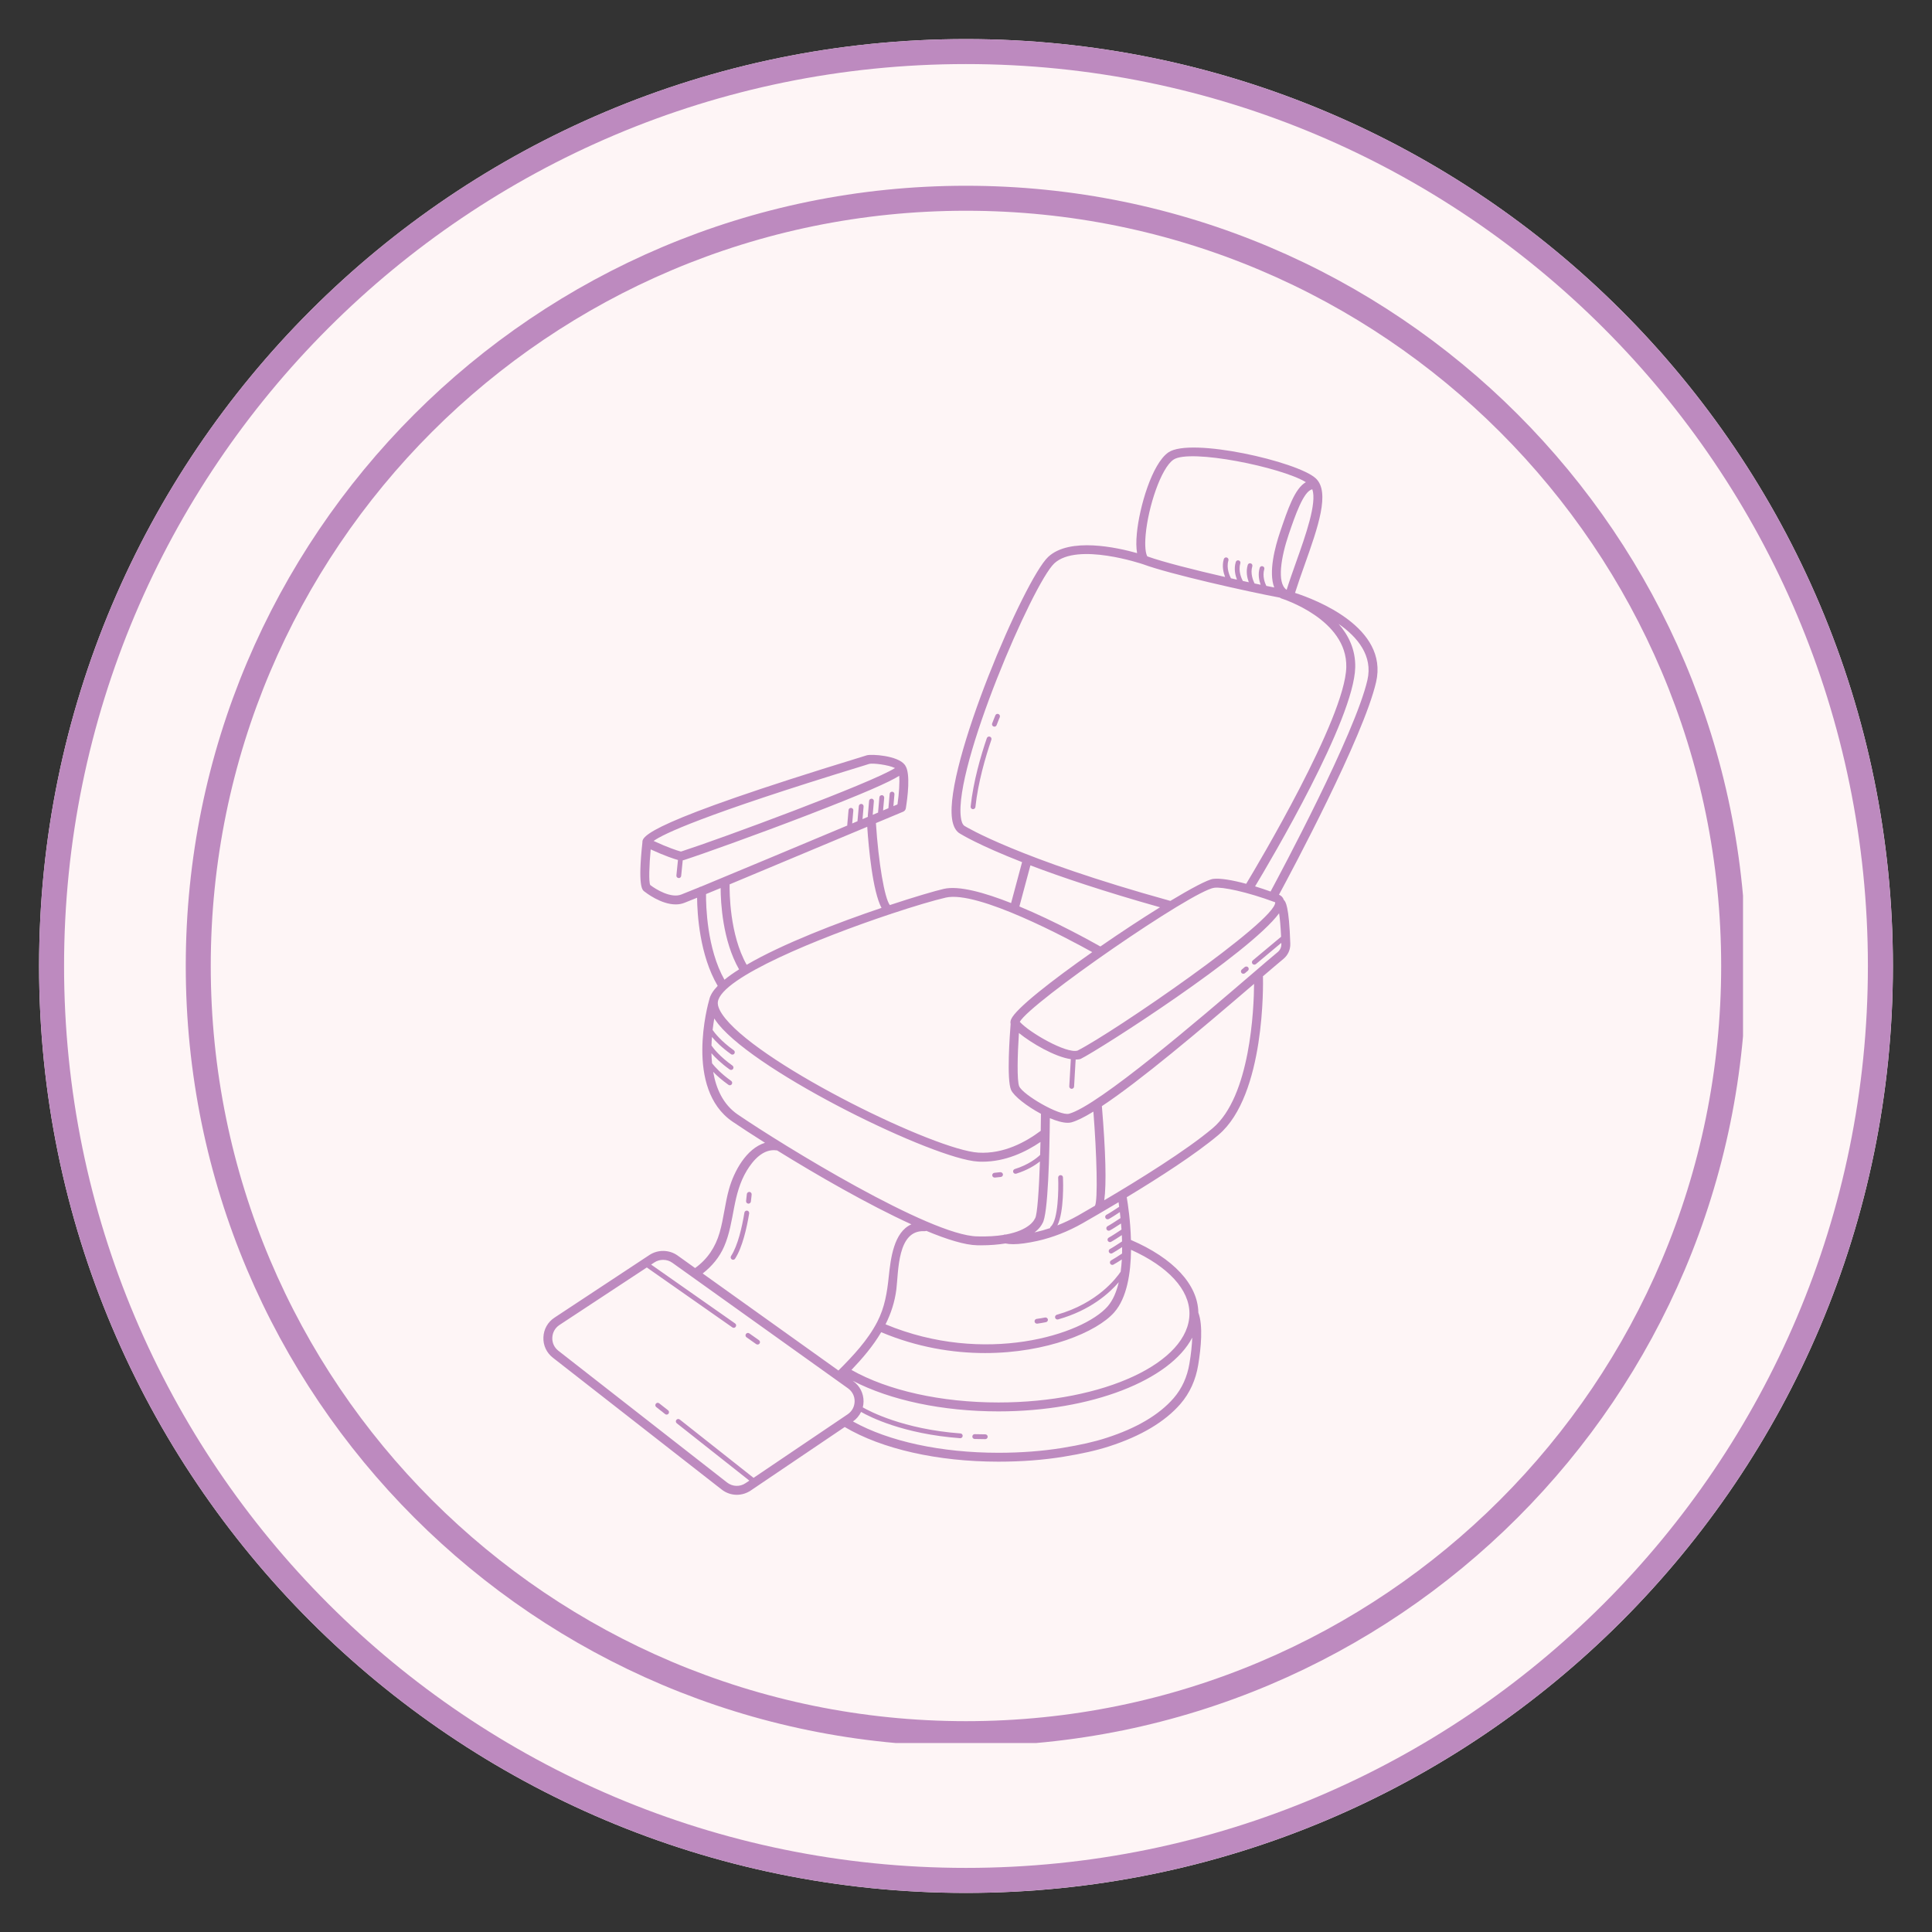
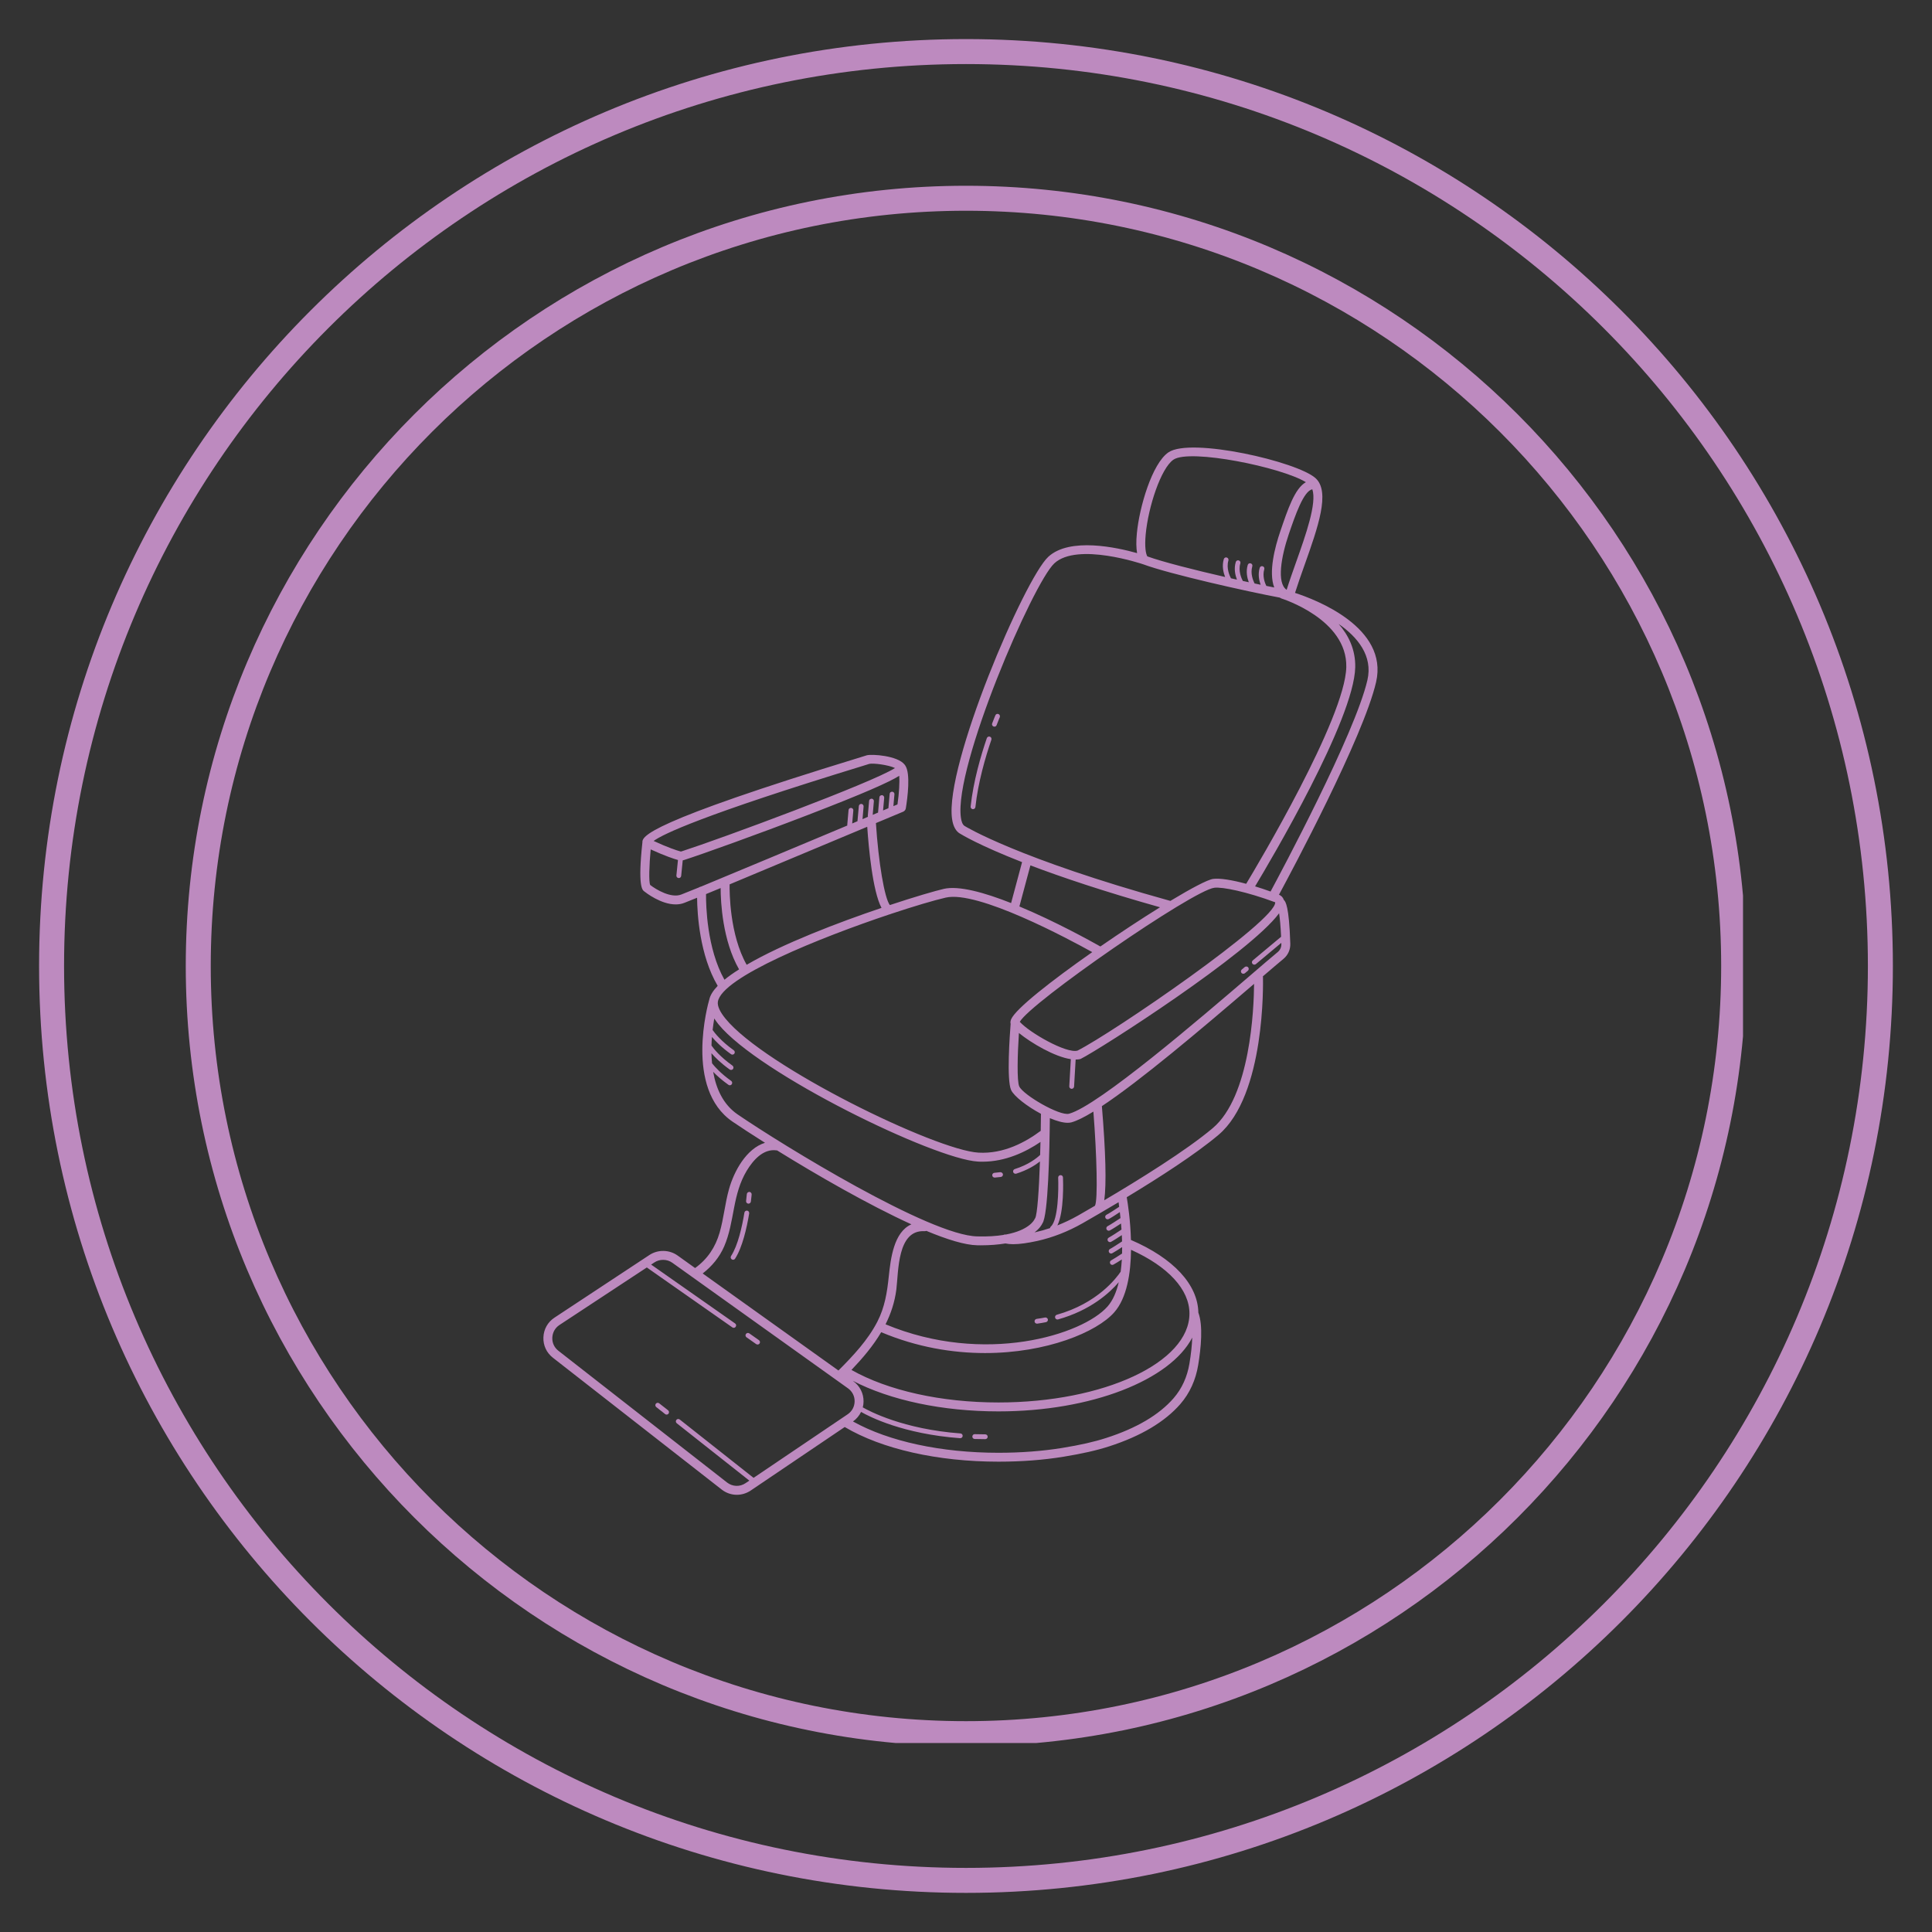
<svg xmlns="http://www.w3.org/2000/svg" width="232" zoomAndPan="magnify" viewBox="0 0 174 174" height="232" preserveAspectRatio="xMidYMid meet">
  <rect x="0" y="0" width="174" height="174" fill="#333333" stroke="none" />
  <defs>
    <clipPath id="babdde0877">
-       <path d="M 3.52 3.52 L 170.48 3.52 L 170.48 170.48 L 3.52 170.48 Z M 3.52 3.52 " clip-rule="nonzero" />
-     </clipPath>
+       </clipPath>
    <clipPath id="63d240a147">
      <path d="M 87 3.52 C 40.895 3.52 3.52 40.895 3.52 87 C 3.52 133.105 40.895 170.48 87 170.48 C 133.105 170.48 170.48 133.105 170.48 87 C 170.48 40.895 133.105 3.52 87 3.52 Z M 87 3.52 " clip-rule="nonzero" />
    </clipPath>
    <clipPath id="adf0064ccd">
-       <path d="M 0.52 0.52 L 167.48 0.52 L 167.48 167.48 L 0.52 167.48 Z M 0.52 0.52 " clip-rule="nonzero" />
-     </clipPath>
+       </clipPath>
    <clipPath id="c4ae701772">
-       <path d="M 84 0.52 C 37.895 0.52 0.52 37.895 0.52 84 C 0.52 130.105 37.895 167.48 84 167.48 C 130.105 167.48 167.48 130.105 167.48 84 C 167.48 37.895 130.105 0.52 84 0.52 Z M 84 0.52 " clip-rule="nonzero" />
-     </clipPath>
+       </clipPath>
    <clipPath id="85297db171">
      <rect x="0" width="168" y="0" height="168" />
    </clipPath>
    <clipPath id="56911e0203">
      <path d="M 3.52 3.52 L 170.477 3.52 L 170.477 170.477 L 3.52 170.477 Z M 3.52 3.52 " clip-rule="nonzero" />
    </clipPath>
    <clipPath id="b1dc6cf671">
      <path d="M 86.996 3.52 C 40.895 3.52 3.52 40.895 3.52 86.996 C 3.52 133.102 40.895 170.477 86.996 170.477 C 133.102 170.477 170.477 133.102 170.477 86.996 C 170.477 40.895 133.102 3.52 86.996 3.52 Z M 86.996 3.52 " clip-rule="nonzero" />
    </clipPath>
    <clipPath id="7be190e627">
      <path d="M 16.73 16.73 L 156.98 16.73 L 156.98 156.98 L 16.73 156.98 Z M 16.73 16.73 " clip-rule="nonzero" />
    </clipPath>
    <clipPath id="0e5f78aa91">
      <path d="M 86.996 16.73 C 48.188 16.73 16.73 48.188 16.73 86.996 C 16.73 125.801 48.188 157.262 86.996 157.262 C 125.801 157.262 157.262 125.801 157.262 86.996 C 157.262 48.188 125.801 16.73 86.996 16.73 Z M 86.996 16.73 " clip-rule="nonzero" />
    </clipPath>
    <clipPath id="5c72f01939">
      <path d="M 48.891 40 L 125 40 L 125 134.613 L 48.891 134.613 Z M 48.891 40 " clip-rule="nonzero" />
    </clipPath>
  </defs>
  <g clip-path="url(#babdde0877)">
    <g clip-path="url(#63d240a147)">
      <g transform="matrix(1, 0, 0, 1, 3, 3)">
        <g clip-path="url(#85297db171)">
          <g clip-path="url(#adf0064ccd)">
            <g clip-path="url(#c4ae701772)">
              <path fill="#fef5f6" d="M 0.52 0.52 L 167.48 0.52 L 167.48 167.48 L 0.52 167.48 Z M 0.52 0.52 " fill-opacity="1" fill-rule="nonzero" />
            </g>
          </g>
        </g>
      </g>
    </g>
  </g>
  <g clip-path="url(#56911e0203)">
    <g clip-path="url(#b1dc6cf671)">
      <path stroke-linecap="butt" transform="matrix(0.75, 0, 0, 0.75, 3.519, 3.519)" fill="none" stroke-linejoin="miter" d="M 111.303 0.001 C 49.834 0.001 0.001 49.834 0.001 111.303 C 0.001 172.777 49.834 222.61 111.303 222.61 C 172.777 222.61 222.61 172.777 222.61 111.303 C 222.61 49.834 172.777 0.001 111.303 0.001 Z M 111.303 0.001 " stroke="#bd8abf" stroke-width="6" stroke-opacity="1" stroke-miterlimit="4" />
    </g>
  </g>
  <g clip-path="url(#7be190e627)">
    <g clip-path="url(#0e5f78aa91)">
      <path stroke-linecap="butt" transform="matrix(0.75, 0, 0, 0.75, 16.73, 16.73)" fill="none" stroke-linejoin="miter" d="M 93.689 0.001 C 41.944 0.001 0.001 41.944 0.001 93.689 C 0.001 145.428 41.944 187.376 93.689 187.376 C 145.428 187.376 187.376 145.428 187.376 93.689 C 187.376 41.944 145.428 0.001 93.689 0.001 Z M 93.689 0.001 " stroke="#bd8abf" stroke-width="6" stroke-opacity="1" stroke-miterlimit="4" />
    </g>
  </g>
  <g clip-path="url(#5c72f01939)">
    <path fill="#bd8abf" d="M 116.633 53.398 C 116.883 52.605 117.18 51.762 117.496 50.875 C 118.695 47.496 119.828 44.305 118.492 43.074 C 116.859 41.574 107.242 39.367 105.234 40.738 C 103.75 41.75 102.605 45.703 102.387 48.047 C 102.316 48.77 102.328 49.355 102.41 49.816 C 100.613 49.309 96.34 48.359 94.406 50.152 C 92.266 52.141 85.074 68.938 85.742 73.734 C 85.836 74.434 86.105 74.898 86.496 75.098 C 86.605 75.164 88.152 76.121 92.051 77.645 L 91.062 81.332 C 88.68 80.391 86.355 79.738 84.996 80.055 C 84.223 80.234 82.402 80.762 80.141 81.512 C 79.66 80.883 79.117 77.688 78.887 74.129 C 80.258 73.555 81.184 73.164 81.344 73.102 C 81.469 73.047 81.562 72.93 81.582 72.793 C 81.734 71.855 82.02 69.656 81.531 68.949 C 81.527 68.945 81.527 68.941 81.527 68.938 C 81.52 68.926 81.512 68.918 81.504 68.906 C 81.496 68.895 81.492 68.887 81.484 68.875 C 81.48 68.875 81.48 68.871 81.477 68.871 C 80.863 68.051 78.5 67.895 78.055 68.027 L 77.504 68.199 C 58.199 74.105 57.832 75.32 57.855 75.879 C 57.43 79.805 57.848 80.145 58.008 80.27 C 58.184 80.41 59.531 81.453 60.855 81.453 C 61.125 81.453 61.395 81.41 61.652 81.305 C 61.844 81.23 62.238 81.074 62.781 80.852 C 62.797 82.305 63.004 86.012 64.637 88.789 C 64.219 89.223 63.953 89.645 63.875 90.047 C 63.875 90.051 63.875 90.051 63.871 90.051 C 63.777 90.375 61.617 98.043 65.977 101.02 C 66.715 101.523 67.723 102.18 68.898 102.922 C 67.211 103.445 66.102 105.492 65.652 107.109 C 65.293 108.391 65.18 109.727 64.812 111.008 C 64.43 112.328 63.719 113.398 62.602 114.203 L 61.02 113.07 C 60.273 112.543 59.262 112.523 58.496 113.023 L 49.941 118.668 C 49.332 119.066 48.969 119.715 48.941 120.438 C 48.91 121.164 49.223 121.836 49.797 122.281 L 64.992 134.148 C 65.395 134.465 65.879 134.625 66.359 134.625 C 66.793 134.625 67.23 134.496 67.609 134.242 L 76.078 128.52 C 79.422 130.504 84.449 131.641 89.922 131.641 C 92 131.641 93.969 131.492 95.789 131.195 C 97.477 130.918 98.746 130.633 99.906 130.258 C 102.758 129.336 104.914 128.051 106.309 126.445 C 107.152 125.469 107.691 124.285 107.914 122.922 C 108.164 121.406 108.363 119.379 107.926 118.219 C 107.883 115.691 105.68 113.316 101.855 111.672 C 101.809 109.941 101.582 108.434 101.477 107.824 C 104.414 106.051 107.699 103.934 109.734 102.215 C 113.98 98.637 113.754 88.434 113.746 88 C 113.746 87.977 113.742 87.953 113.738 87.93 C 114.523 87.258 115.164 86.711 115.59 86.359 C 115.996 86.023 116.223 85.527 116.207 84.992 C 116.094 81.543 115.773 81.203 115.637 81.059 C 115.629 81.055 115.625 81.047 115.621 81.047 C 115.559 80.84 115.41 80.672 115.188 80.578 C 116.297 78.527 122.797 66.363 123.934 61.43 C 125.074 56.496 118.461 53.988 116.633 53.398 Z M 116.738 50.602 C 116.438 51.445 116.129 52.316 115.879 53.117 C 115.875 53.117 115.871 53.117 115.871 53.117 C 115.871 53.117 115.867 53.113 115.863 53.109 C 114.973 52.492 115.387 50.129 116.066 48.125 C 116.633 46.465 117.402 44.207 118.191 44.07 C 118.617 45.312 117.586 48.215 116.738 50.602 Z M 103.184 48.125 C 103.414 45.645 104.559 42.164 105.684 41.398 C 107.16 40.391 115.422 42.078 117.609 43.426 C 116.602 43.992 115.977 45.887 115.301 47.867 C 114.824 49.27 114.23 51.527 114.762 52.91 C 114.539 52.867 114.297 52.82 114.047 52.766 C 113.914 52.5 113.68 51.879 113.863 51.266 C 113.898 51.152 113.836 51.031 113.719 51 C 113.609 50.961 113.484 51.027 113.453 51.141 C 113.277 51.719 113.398 52.281 113.535 52.664 C 113.355 52.625 113.176 52.586 112.988 52.547 C 112.867 52.309 112.59 51.652 112.785 51.004 C 112.82 50.891 112.758 50.77 112.641 50.738 C 112.531 50.699 112.406 50.766 112.375 50.879 C 112.191 51.477 112.328 52.059 112.469 52.438 C 112.293 52.398 112.113 52.359 111.93 52.32 C 111.82 52.113 111.5 51.418 111.707 50.742 C 111.746 50.629 111.68 50.504 111.566 50.473 C 111.453 50.434 111.328 50.504 111.297 50.617 C 111.109 51.227 111.258 51.824 111.402 52.203 C 111.227 52.164 111.043 52.125 110.863 52.082 C 110.773 51.914 110.418 51.188 110.633 50.48 C 110.668 50.367 110.602 50.242 110.488 50.211 C 110.375 50.172 110.25 50.242 110.219 50.355 C 110.031 50.977 110.188 51.582 110.336 51.965 C 107.605 51.34 104.73 50.613 103.332 50.109 C 103.191 49.879 103.078 49.254 103.184 48.125 Z M 86.539 73.625 C 85.902 69.035 93.031 52.527 94.953 50.738 C 97.031 48.809 102.906 50.805 102.965 50.824 C 105.32 51.699 112.34 53.277 115.27 53.824 C 115.309 53.855 115.355 53.883 115.41 53.902 C 115.469 53.922 121.348 55.766 121.25 60.082 C 121.148 64.691 113.184 78.023 112.234 79.598 C 110.941 79.246 109.859 79.078 109.262 79.156 C 108.762 79.219 107.301 79.996 105.406 81.137 C 91.648 77.324 86.969 74.445 86.891 74.398 C 86.672 74.285 86.574 73.914 86.539 73.625 Z M 114.848 81.262 C 114.965 82.91 100.215 93.023 97.039 94.621 C 96.035 94.902 92.723 93.008 91.844 92.027 C 92.828 90.273 107.402 80.199 109.363 79.953 C 110.094 79.863 112.27 80.305 114.848 81.262 Z M 92.801 77.938 C 95.562 78.984 99.367 80.273 104.473 81.711 C 102.816 82.738 100.93 83.98 99.102 85.242 C 98.254 84.762 95.062 82.992 91.809 81.637 Z M 85.176 80.84 C 88.051 80.172 96.199 84.547 98.371 85.75 C 94.715 88.312 91.465 90.852 91.066 91.797 C 90.992 91.969 90.992 92.105 91.02 92.211 C 90.941 93.23 90.648 97.254 91.062 98.168 C 91.316 98.727 92.504 99.648 93.75 100.312 C 93.746 100.82 93.742 101.332 93.73 101.844 C 92.41 102.832 90.414 103.945 88.121 103.809 C 84.285 103.59 68.891 96.105 65.336 91.738 C 64.836 91.125 64.598 90.602 64.652 90.227 C 64.98 88.012 73.867 84.438 80.105 82.352 C 80.156 82.344 80.203 82.332 80.246 82.305 C 82.352 81.605 84.141 81.078 85.176 80.84 Z M 98.473 100.113 C 98.777 103.988 98.891 108.121 98.613 108.594 C 98.027 108.938 97.512 109.234 97.094 109.473 C 96.484 109.816 95.863 110.113 95.23 110.363 C 95.844 109.133 95.75 106.391 95.734 106.043 C 95.73 105.922 95.637 105.832 95.508 105.836 C 95.391 105.84 95.297 105.941 95.301 106.059 C 95.344 107.086 95.309 109.875 94.641 110.465 C 94.598 110.5 94.574 110.551 94.57 110.605 C 94.129 110.754 93.684 110.879 93.238 110.977 C 93.215 110.984 93.191 110.988 93.172 110.992 C 93.641 110.637 93.824 110.305 93.879 110.184 C 94.402 109.477 94.523 103.66 94.551 100.703 C 95.148 100.957 95.719 101.121 96.156 101.121 C 96.277 101.121 96.391 101.109 96.492 101.082 C 96.992 100.945 97.664 100.609 98.473 100.113 Z M 79.391 81.766 C 75.473 83.09 70.496 84.992 67.246 86.891 C 65.707 84.168 65.699 80.332 65.711 79.648 C 69.406 78.109 74.719 75.883 78.105 74.461 C 78.234 76.367 78.59 80.262 79.391 81.766 Z M 77.738 68.969 L 78.289 68.797 C 78.633 68.711 80.027 68.887 80.605 69.172 C 78.562 70.488 64.953 75.527 61.375 76.68 C 61.344 76.691 61.32 76.691 61.273 76.68 C 60.977 76.598 60.18 76.344 58.867 75.738 C 59.684 75.137 63.176 73.426 77.738 68.969 Z M 61.359 80.562 C 60.445 80.922 59.094 80.121 58.559 79.703 C 58.418 79.422 58.469 77.918 58.602 76.5 C 59.926 77.105 60.746 77.367 61.059 77.453 L 60.918 78.844 C 60.906 78.965 60.992 79.066 61.113 79.078 C 61.117 79.082 61.125 79.082 61.133 79.082 C 61.242 79.082 61.336 79 61.348 78.887 L 61.488 77.484 C 61.535 77.477 61.582 77.465 61.625 77.449 C 63.184 76.949 68.164 75.168 72.73 73.41 C 77.875 71.43 80.074 70.441 80.988 69.871 C 81.031 70.441 80.977 71.438 80.828 72.449 C 80.734 72.488 80.609 72.539 80.461 72.602 L 80.555 71.535 C 80.566 71.418 80.477 71.312 80.359 71.301 C 80.215 71.305 80.137 71.379 80.125 71.496 L 80.012 72.789 C 79.863 72.852 79.703 72.922 79.531 72.992 L 79.633 71.852 C 79.641 71.73 79.555 71.625 79.434 71.613 C 79.293 71.621 79.211 71.691 79.199 71.809 L 79.082 73.152 C 79.082 73.16 79.086 73.172 79.086 73.18 C 78.93 73.246 78.766 73.312 78.598 73.387 L 78.703 72.164 C 78.715 72.047 78.625 71.941 78.508 71.93 C 78.371 71.938 78.285 72.008 78.273 72.125 L 78.156 73.469 C 78.152 73.504 78.16 73.535 78.172 73.562 C 78.012 73.629 77.848 73.699 77.68 73.773 L 77.777 72.641 C 77.789 72.52 77.699 72.414 77.582 72.402 C 77.445 72.402 77.359 72.48 77.348 72.602 L 77.227 73.941 C 77.227 73.949 77.23 73.953 77.23 73.961 C 77.074 74.027 76.914 74.094 76.75 74.164 L 76.852 72.996 C 76.863 72.875 76.777 72.773 76.656 72.762 C 76.523 72.758 76.434 72.84 76.422 72.957 L 76.305 74.297 C 76.301 74.312 76.305 74.332 76.312 74.348 C 72.09 76.117 66.129 78.613 63.129 79.852 C 63.066 79.855 63.012 79.883 62.961 79.918 C 62.164 80.242 61.598 80.473 61.359 80.562 Z M 63.586 80.523 C 63.98 80.363 64.422 80.18 64.902 79.98 C 64.906 81.234 65.066 84.688 66.562 87.305 C 66.066 87.617 65.621 87.93 65.246 88.238 C 63.664 85.43 63.578 81.547 63.586 80.523 Z M 64.23 96.531 C 64.555 96.871 65.004 97.273 65.602 97.699 C 65.641 97.727 65.684 97.742 65.727 97.742 C 65.793 97.742 65.859 97.711 65.902 97.652 C 65.973 97.555 65.949 97.418 65.852 97.348 C 64.957 96.711 64.414 96.121 64.129 95.766 C 64.098 95.461 64.082 95.16 64.074 94.855 C 64.406 95.238 64.93 95.758 65.715 96.32 C 65.754 96.348 65.801 96.359 65.84 96.359 C 65.91 96.359 65.977 96.332 66.02 96.27 C 66.086 96.176 66.066 96.039 65.965 95.969 C 64.848 95.172 64.281 94.457 64.078 94.164 C 64.086 93.898 64.098 93.641 64.121 93.391 C 64.445 93.777 64.988 94.336 65.836 94.941 C 65.871 94.969 65.918 94.98 65.961 94.98 C 66.027 94.98 66.094 94.949 66.137 94.891 C 66.203 94.797 66.184 94.66 66.086 94.59 C 64.938 93.77 64.371 93.035 64.18 92.762 C 64.223 92.383 64.277 92.035 64.328 91.727 C 64.438 91.895 64.562 92.066 64.707 92.25 C 68.352 96.723 84.137 104.391 88.07 104.613 C 88.211 104.625 88.348 104.625 88.484 104.625 C 90.555 104.625 92.379 103.75 93.707 102.848 C 93.699 103.242 93.688 103.633 93.676 104.016 C 93.379 104.297 92.633 104.902 91.391 105.289 C 91.277 105.324 91.215 105.449 91.25 105.562 C 91.281 105.652 91.367 105.711 91.457 105.711 C 91.48 105.711 91.5 105.711 91.523 105.703 C 92.535 105.387 93.238 104.938 93.66 104.605 C 93.57 107.234 93.418 109.371 93.234 109.703 C 93.215 109.727 93.172 109.801 93.16 109.828 C 93.141 109.875 92.695 110.793 90.59 111.184 C 90.508 111.172 90.43 111.188 90.359 111.223 C 89.727 111.324 88.953 111.379 88.016 111.352 C 83.762 111.281 70.512 103.156 66.426 100.363 C 65.121 99.465 64.492 98.039 64.23 96.531 Z M 65.219 112.258 C 65.699 111.152 65.887 109.953 66.113 108.777 C 66.34 107.594 66.625 106.484 67.25 105.441 C 67.812 104.512 68.727 103.434 69.938 103.605 C 69.953 103.609 69.969 103.609 69.988 103.609 C 73.523 105.801 78.195 108.496 82.082 110.266 C 80.496 110.961 80.215 113.344 80.043 114.977 C 79.895 116.402 79.684 117.734 79.016 119.035 C 78.148 120.715 76.836 122.102 75.512 123.43 L 63.285 114.691 C 64.117 114.043 64.789 113.246 65.219 112.258 Z M 65.484 133.52 L 50.289 121.652 C 49.922 121.367 49.723 120.938 49.742 120.473 C 49.762 120.008 49.992 119.594 50.379 119.336 L 58.258 114.148 C 58.262 114.152 58.266 114.16 58.273 114.164 L 65.957 119.547 C 65.996 119.574 66.039 119.586 66.082 119.586 C 66.152 119.586 66.215 119.555 66.258 119.492 C 66.328 119.395 66.305 119.258 66.203 119.191 L 58.641 113.891 L 58.938 113.695 C 59.172 113.539 59.445 113.465 59.723 113.465 C 60.016 113.465 60.305 113.551 60.551 113.727 L 76.371 125.035 C 76.758 125.312 76.977 125.742 76.969 126.211 C 76.961 126.688 76.734 127.109 76.34 127.375 L 67.867 133.098 L 61.219 127.844 C 61.129 127.77 60.992 127.785 60.914 127.879 C 60.844 127.973 60.855 128.105 60.953 128.184 L 67.488 133.348 L 67.156 133.57 C 66.645 133.926 65.973 133.898 65.484 133.52 Z M 105.699 125.922 C 104.402 127.418 102.367 128.621 99.656 129.496 C 98.539 129.859 97.305 130.137 95.656 130.406 C 93.883 130.691 91.953 130.84 89.922 130.84 C 84.77 130.84 80.039 129.816 76.82 128.02 C 77.137 127.801 77.383 127.5 77.551 127.16 C 78.301 127.594 81.332 129.145 86.469 129.527 C 86.473 129.527 86.48 129.527 86.484 129.527 C 86.598 129.527 86.691 129.441 86.699 129.328 C 86.711 129.211 86.621 129.105 86.5 129.098 C 81.34 128.715 78.285 127.086 77.703 126.75 C 77.746 126.582 77.773 126.406 77.773 126.227 C 77.785 125.5 77.438 124.809 76.84 124.387 L 76.793 124.352 C 80.184 126.113 84.887 127.113 89.922 127.113 C 98.32 127.113 105.391 124.285 107.375 120.469 C 107.352 121.145 107.27 121.93 107.125 122.793 C 106.926 124.008 106.445 125.059 105.699 125.922 Z M 107.125 118.297 C 107.125 122.715 99.41 126.309 89.922 126.309 C 84.766 126.309 79.98 125.242 76.684 123.379 C 77.695 122.32 78.637 121.211 79.363 119.98 C 82.574 121.332 85.789 121.859 88.715 121.859 C 94.262 121.859 98.785 119.969 100.348 118.195 C 101.5 116.891 101.84 114.648 101.863 112.559 C 105.215 114.07 107.125 116.145 107.125 118.297 Z M 100.793 108.688 C 100.504 108.879 99.852 109.309 99.656 109.402 C 99.547 109.457 99.504 109.586 99.559 109.691 C 99.598 109.77 99.672 109.812 99.75 109.812 C 99.785 109.812 99.816 109.805 99.848 109.793 C 100.039 109.699 100.555 109.363 100.855 109.164 C 100.875 109.332 100.895 109.516 100.914 109.703 C 100.633 109.887 99.961 110.328 99.758 110.43 C 99.648 110.484 99.609 110.613 99.66 110.723 C 99.699 110.797 99.773 110.84 99.855 110.84 C 99.887 110.84 99.922 110.836 99.953 110.816 C 100.145 110.723 100.66 110.387 100.961 110.191 C 100.977 110.367 100.988 110.551 101.004 110.738 C 100.715 110.934 100.059 111.359 99.867 111.457 C 99.758 111.508 99.715 111.641 99.77 111.746 C 99.809 111.82 99.887 111.867 99.965 111.867 C 99.996 111.867 100.031 111.859 100.059 111.844 C 100.246 111.75 100.73 111.438 101.035 111.238 C 101.043 111.422 101.051 111.613 101.055 111.805 C 100.746 112.008 100.156 112.391 99.973 112.484 C 99.863 112.535 99.824 112.668 99.875 112.773 C 99.914 112.848 99.988 112.895 100.07 112.895 C 100.102 112.895 100.137 112.887 100.168 112.871 C 100.336 112.785 100.758 112.516 101.062 112.316 C 101.062 112.512 101.059 112.703 101.055 112.898 C 100.73 113.109 100.242 113.426 100.078 113.508 C 99.973 113.562 99.93 113.691 99.984 113.797 C 100.02 113.875 100.098 113.918 100.176 113.918 C 100.211 113.918 100.242 113.91 100.273 113.895 C 100.418 113.82 100.75 113.613 101.035 113.43 C 101.012 113.801 100.977 114.172 100.93 114.531 C 100.543 115.105 98.836 117.383 95.176 118.41 C 95.062 118.445 94.996 118.562 95.027 118.676 C 95.055 118.773 95.141 118.836 95.234 118.836 C 95.254 118.836 95.273 118.832 95.297 118.828 C 98.215 118.008 99.926 116.449 100.758 115.477 C 100.555 116.344 100.234 117.109 99.75 117.664 C 97.5 120.215 88.672 122.984 79.754 119.27 C 80.238 118.305 80.582 117.27 80.727 116.133 C 80.93 114.48 80.805 110.746 83.262 110.883 C 83.324 110.887 83.379 110.875 83.43 110.855 C 85.305 111.637 86.918 112.133 88.012 112.152 C 88.117 112.156 88.223 112.156 88.324 112.156 C 89.191 112.156 89.926 112.09 90.551 111.988 C 90.75 112.031 90.98 112.055 91.25 112.055 C 91.82 112.055 92.547 111.953 93.422 111.762 C 94.824 111.449 96.195 110.91 97.5 110.168 C 98.414 109.645 99.531 108.996 100.742 108.273 C 100.754 108.395 100.773 108.531 100.793 108.688 Z M 109.219 101.605 C 106.82 103.629 102.512 106.293 99.453 108.098 C 99.656 106.609 99.582 103.777 99.238 99.621 C 102.676 97.348 107.98 92.867 112.945 88.609 C 112.93 90.832 112.617 98.738 109.219 101.605 Z M 115.078 85.742 C 114.539 86.184 113.668 86.934 112.582 87.867 C 108.145 91.672 98.918 99.59 96.281 100.305 C 95.438 100.531 92.145 98.613 91.793 97.84 C 91.578 97.359 91.637 94.973 91.766 93.035 C 92.891 93.949 94.984 95.176 96.441 95.391 L 96.301 97.836 C 96.293 97.953 96.387 98.055 96.504 98.062 C 96.508 98.062 96.516 98.062 96.516 98.062 C 96.629 98.062 96.727 97.977 96.734 97.859 L 96.875 95.426 C 97.039 95.426 97.191 95.41 97.328 95.367 C 99.098 94.484 112.547 85.859 115.199 82.25 C 115.266 82.691 115.332 83.371 115.379 84.371 C 115.375 84.375 115.367 84.375 115.363 84.379 L 112.828 86.496 C 112.734 86.574 112.723 86.711 112.801 86.801 C 112.844 86.852 112.902 86.879 112.965 86.879 C 113.016 86.879 113.062 86.863 113.105 86.832 L 115.398 84.914 C 115.402 84.949 115.402 84.984 115.402 85.023 C 115.41 85.301 115.293 85.562 115.078 85.742 Z M 123.152 61.25 C 122.031 66.098 115.32 78.637 114.43 80.293 C 113.953 80.121 113.488 79.965 113.035 79.828 C 114.418 77.531 121.945 64.824 122.055 60.102 C 122.09 58.496 121.445 57.203 120.559 56.191 C 122.258 57.375 123.66 59.055 123.152 61.25 Z M 123.152 61.25 " fill-opacity="1" fill-rule="nonzero" />
  </g>
  <path fill="#bd8abf" d="M 89.148 66.344 C 89.035 66.309 88.914 66.367 88.875 66.48 C 88.34 68.043 87.656 70.383 87.418 72.637 C 87.402 72.754 87.488 72.863 87.609 72.875 C 87.613 72.875 87.625 72.875 87.633 72.875 C 87.742 72.875 87.836 72.793 87.848 72.684 C 88.082 70.469 88.758 68.164 89.285 66.621 C 89.324 66.504 89.262 66.383 89.148 66.344 Z M 89.148 66.344 " fill-opacity="1" fill-rule="nonzero" />
  <path fill="#bd8abf" d="M 89.926 64.309 C 89.812 64.262 89.688 64.312 89.645 64.426 C 89.645 64.426 89.531 64.691 89.355 65.152 C 89.312 65.266 89.371 65.387 89.48 65.43 C 89.508 65.438 89.531 65.445 89.559 65.445 C 89.645 65.445 89.727 65.391 89.758 65.305 C 89.93 64.855 90.039 64.594 90.043 64.594 C 90.086 64.48 90.035 64.355 89.926 64.309 Z M 89.926 64.309 " fill-opacity="1" fill-rule="nonzero" />
  <path fill="#bd8abf" d="M 112.105 87.094 L 111.84 87.316 C 111.746 87.395 111.734 87.531 111.809 87.621 C 111.852 87.672 111.914 87.699 111.977 87.699 C 112.027 87.699 112.074 87.684 112.117 87.652 L 112.387 87.426 C 112.477 87.348 112.488 87.211 112.414 87.121 C 112.336 87.031 112.199 87.02 112.105 87.094 Z M 112.105 87.094 " fill-opacity="1" fill-rule="nonzero" />
  <path fill="#bd8abf" d="M 67.293 109.031 C 67.176 109.02 67.062 109.09 67.043 109.211 C 66.836 110.473 66.457 112.176 65.84 113.121 C 65.777 113.219 65.805 113.355 65.906 113.422 C 65.941 113.445 65.984 113.457 66.023 113.457 C 66.094 113.457 66.164 113.422 66.203 113.359 C 66.859 112.352 67.258 110.586 67.473 109.281 C 67.488 109.164 67.41 109.051 67.293 109.031 Z M 67.293 109.031 " fill-opacity="1" fill-rule="nonzero" />
  <path fill="#bd8abf" d="M 67.496 107.344 C 67.383 107.344 67.273 107.422 67.262 107.543 C 67.262 107.543 67.242 107.781 67.195 108.16 C 67.18 108.277 67.262 108.387 67.383 108.402 C 67.391 108.402 67.398 108.402 67.41 108.402 C 67.52 108.402 67.609 108.324 67.625 108.215 C 67.676 107.82 67.695 107.578 67.695 107.578 C 67.703 107.461 67.617 107.355 67.496 107.344 Z M 67.496 107.344 " fill-opacity="1" fill-rule="nonzero" />
  <path fill="#bd8abf" d="M 94.121 118.656 C 93.875 118.707 93.621 118.746 93.363 118.781 C 93.242 118.801 93.16 118.906 93.176 119.027 C 93.191 119.133 93.285 119.211 93.391 119.211 C 93.398 119.211 93.41 119.211 93.418 119.211 C 93.688 119.172 93.949 119.129 94.199 119.078 C 94.32 119.055 94.395 118.941 94.375 118.828 C 94.352 118.711 94.234 118.641 94.121 118.656 Z M 94.121 118.656 " fill-opacity="1" fill-rule="nonzero" />
  <path fill="#bd8abf" d="M 88.734 129.18 C 88.414 129.18 88.102 129.176 87.793 129.164 C 87.676 129.152 87.574 129.254 87.57 129.375 C 87.566 129.496 87.66 129.594 87.781 129.598 C 88.09 129.609 88.41 129.613 88.734 129.613 C 88.855 129.613 88.953 129.516 88.953 129.395 C 88.953 129.277 88.855 129.18 88.734 129.18 Z M 88.734 129.18 " fill-opacity="1" fill-rule="nonzero" />
  <path fill="#bd8abf" d="M 59.371 126.387 C 59.281 126.312 59.145 126.324 59.066 126.422 C 58.996 126.516 59.008 126.648 59.102 126.723 L 59.902 127.355 C 59.941 127.387 59.988 127.402 60.035 127.402 C 60.102 127.402 60.164 127.371 60.207 127.32 C 60.277 127.223 60.266 127.09 60.172 127.016 Z M 59.371 126.387 " fill-opacity="1" fill-rule="nonzero" />
  <path fill="#bd8abf" d="M 68.105 121.055 C 68.145 121.078 68.184 121.09 68.23 121.09 C 68.297 121.09 68.363 121.062 68.406 121 C 68.477 120.902 68.453 120.766 68.352 120.699 L 67.484 120.086 C 67.387 120.02 67.25 120.043 67.18 120.141 C 67.113 120.238 67.137 120.375 67.234 120.441 Z M 68.105 121.055 " fill-opacity="1" fill-rule="nonzero" />
  <path fill="#bd8abf" d="M 89.578 106.055 C 89.586 106.055 89.59 106.055 89.598 106.055 C 89.785 106.039 89.965 106.023 90.141 106 C 90.258 105.984 90.34 105.875 90.328 105.758 C 90.309 105.641 90.195 105.562 90.082 105.57 C 89.918 105.594 89.746 105.609 89.566 105.625 C 89.445 105.633 89.355 105.734 89.363 105.855 C 89.371 105.969 89.465 106.055 89.578 106.055 Z M 89.578 106.055 " fill-opacity="1" fill-rule="nonzero" />
</svg>